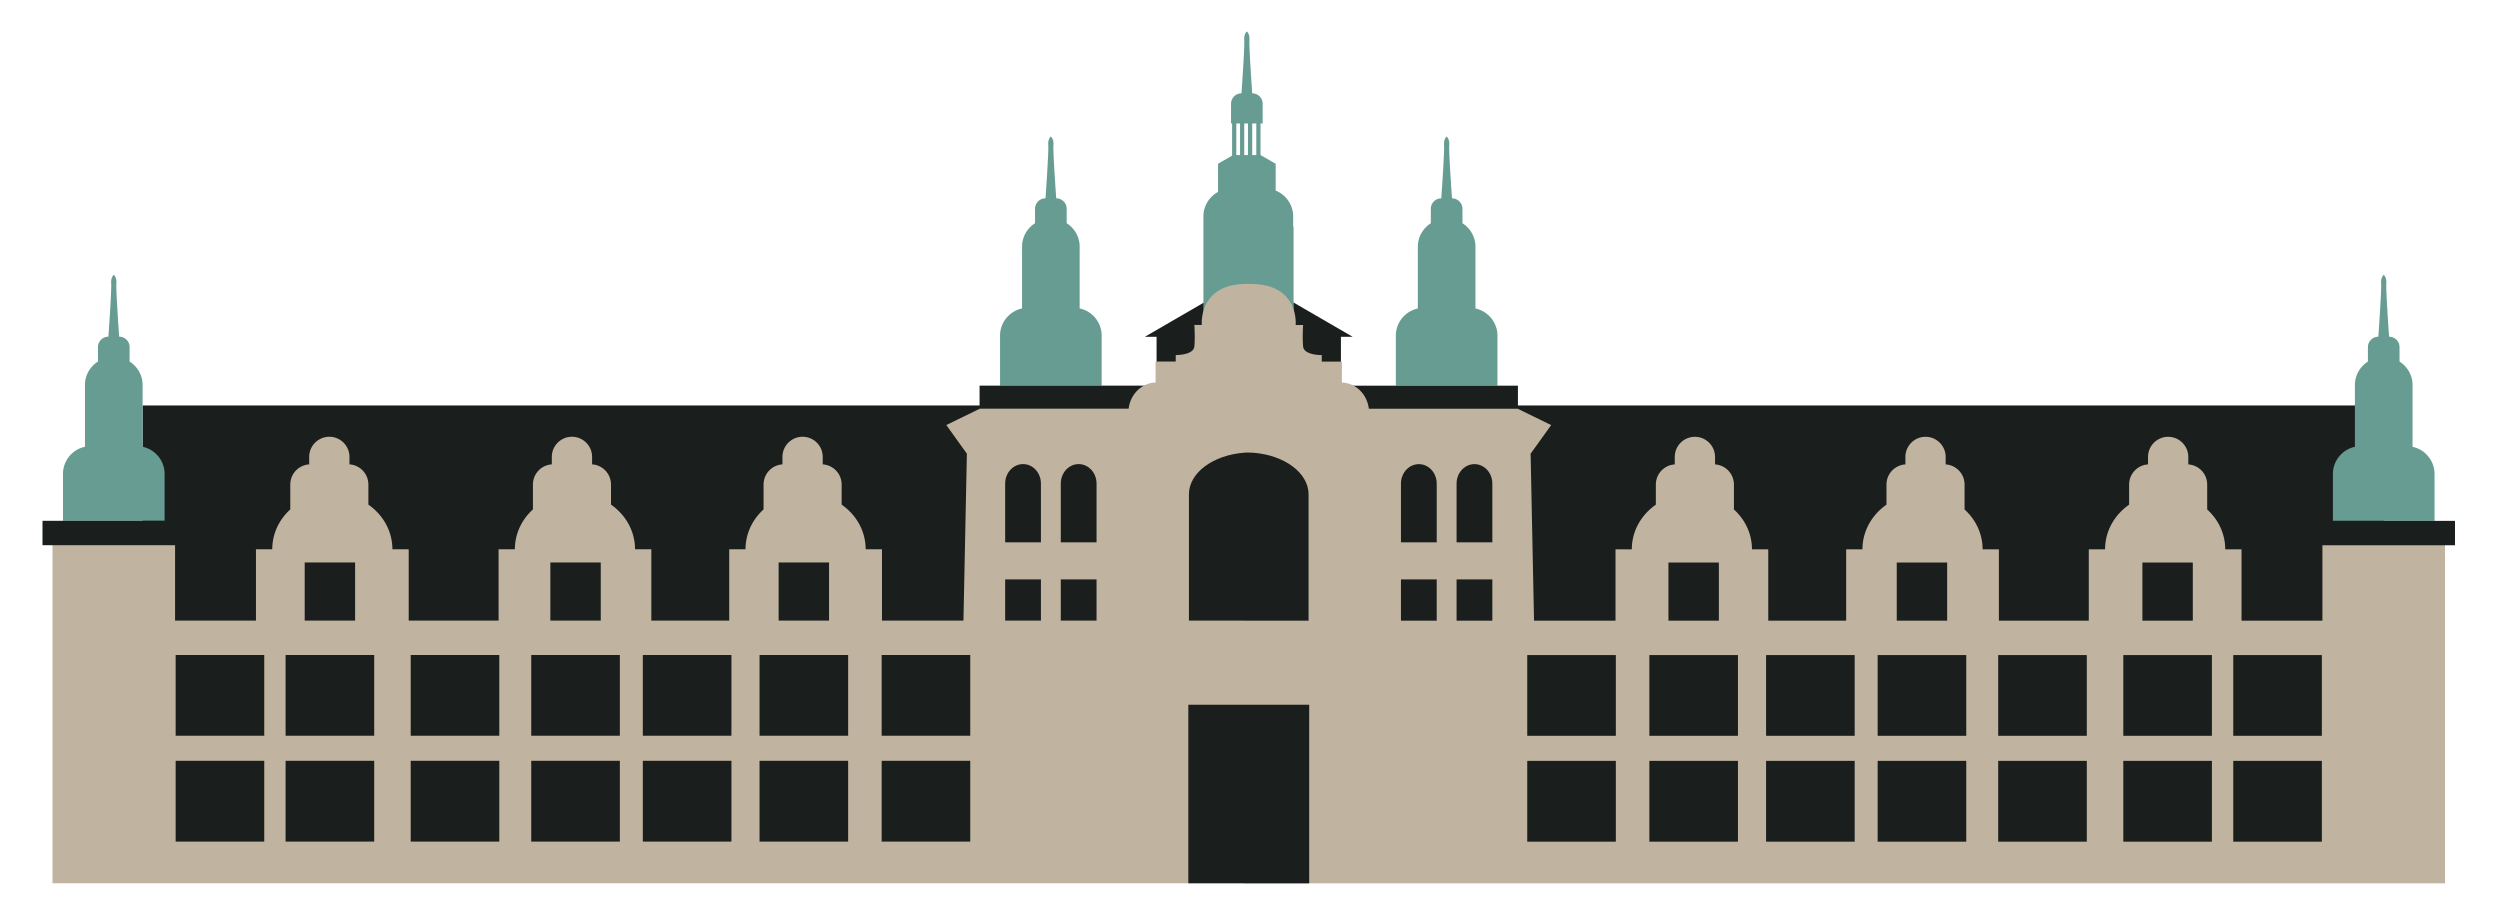
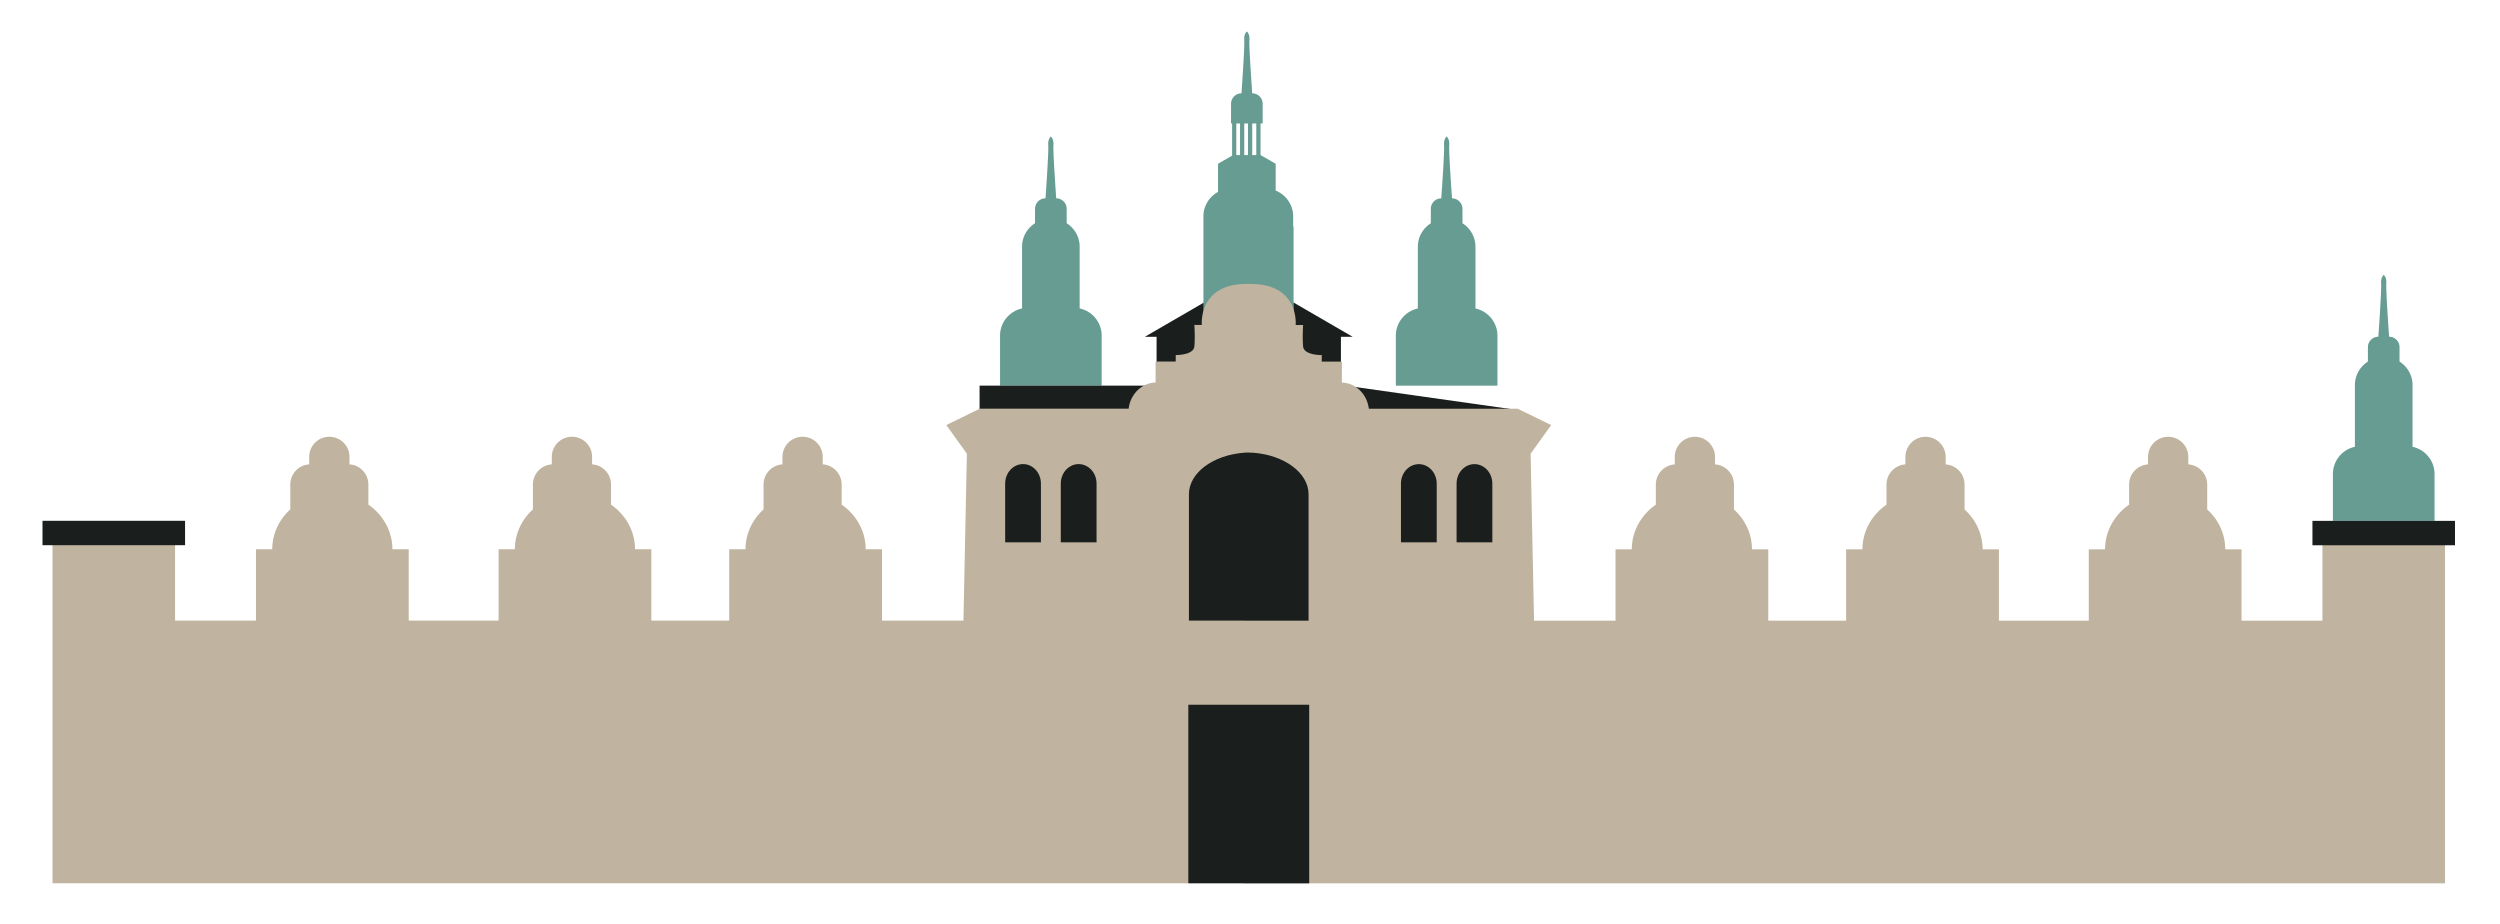
<svg xmlns="http://www.w3.org/2000/svg" viewBox="0 0 1079.836 399.245">
  <g fill="#1A1E1D">
-     <path d="M61.596 175.138h376.85v96.947H61.596zM1029.61 272.086H652.76v-96.947h376.85z" />
-   </g>
+     </g>
  <path fill="#1A1E1D" d="M520.173 130.583l-25.694 14.902h5.083v11.558h20.611zM558.58 130.583l25.694 14.902h-5.084v11.558h-20.61z" />
  <path fill="#679C92" d="M558.567 97.833v-4.37c0-5.03-3.14-9.37-7.56-11.14v-11.59l-6.52-3.76h-.02v-13.65h.92v-8.01h-.03c.02-.16.03-.33.03-.5 0-2.48-2.03-4.51-4.51-4.51 0 0-1.43-20.15-1.2-22.93.22-2.78-1.12-3.78-1.12-3.78s-1.34 1-1.12 3.78c.23 2.78-1.2 22.93-1.2 22.93-1.24 0-2.37.51-3.18 1.33a4.465 4.465 0 00-1.3 3.68h-.03v8.01h.46v13.91l-6.08 3.5v12.18c-3.75 2.03-6.31 6-6.31 10.55v47.77h38.94v-43.4h-.17zm-17.69-44.51h1.76v13.65h-1.76v-13.65zm-3.44 0h1.62v13.65h-1.62v-13.65zm-3.43 0h1.61v13.65h-1.61v-13.65zM475.846 144.959v21.61h-43.89v-21.61c0-5.74 4.09-10.58 9.5-11.73v-26.67c0-4.26 2.24-8.01 5.61-10.14v-5.74h.03a4.07 4.07 0 01-.03-.5c0-1.25.51-2.37 1.32-3.19.82-.82 1.95-1.33 3.19-1.33h.01c.04-.53 1.43-20.18 1.19-22.92-.21-2.78 1.12-3.78 1.12-3.78s1.35 1 1.12 3.78c-.23 2.74 1.16 22.33 1.2 22.92h.01c2.48 0 4.51 2.03 4.51 4.52 0 .17-.01.34-.03.5h.03v5.74c3.37 2.13 5.61 5.88 5.61 10.14v26.67c5.41 1.15 9.5 5.99 9.5 11.73z" />
  <path fill="#1A1E1D" d="M423.112 166.569h74.321v10.53h-74.321z" />
  <path fill="#679C92" d="M602.911 144.978v21.61h43.89v-21.61c0-5.74-4.09-10.58-9.5-11.73v-26.67c0-4.26-2.24-8.01-5.61-10.14v-5.74h-.03c.02-.16.03-.33.03-.5 0-1.25-.51-2.37-1.32-3.19a4.506 4.506 0 00-3.19-1.33h-.01c-.04-.53-1.43-20.18-1.19-22.92.21-2.78-1.12-3.78-1.12-3.78s-1.35 1-1.12 3.78c.23 2.74-1.16 22.33-1.2 22.92h-.01c-2.48 0-4.51 2.03-4.51 4.52 0 .17.01.34.03.5h-.03v5.74c-3.37 2.13-5.61 5.88-5.61 10.14v26.67c-5.41 1.15-9.5 5.99-9.5 11.73z" />
-   <path fill="#1A1E1D" d="M655.645 177.118h-74.32v-10.53h74.32z" />
+   <path fill="#1A1E1D" d="M655.645 177.118h-74.32v-10.53z" />
  <g>
    <path fill="#C0B39F" d="M1056.076 235.029v146.51h-518.65v-.02H22.676v-146.51h52.94v33.06h34.94v-30.81h7.04c0-6.75 2.98-12.85 7.79-17.22v-10.78c0-.34.02-.68.07-1.02a8.623 8.623 0 012.48-5.12 8.684 8.684 0 015.61-2.54v-3.23c0-4.79 3.92-8.7 8.7-8.7a8.703 8.703 0 018.7 8.7v3.23c4.2.25 7.62 3.53 8.1 7.66.05.34.07.68.07 1.02v8.7c6.3 4.4 10.38 11.41 10.38 19.3h7.04v30.81h38.82v-30.81h7.04c0-6.75 2.98-12.85 7.79-17.22v-10.78c0-.34.02-.68.07-1.02a8.623 8.623 0 012.48-5.12 8.684 8.684 0 015.61-2.54v-3.23c0-4.79 3.92-8.7 8.7-8.7a8.703 8.703 0 018.7 8.7v3.23c4.2.25 7.62 3.53 8.1 7.66.05.34.07.68.07 1.02v8.7c6.3 4.4 10.38 11.41 10.38 19.3h7.04v30.81h33.64v-30.81h7.04c0-6.75 2.98-12.85 7.79-17.22v-10.78c0-.34.02-.68.07-1.02a8.623 8.623 0 012.48-5.12 8.684 8.684 0 015.61-2.54v-3.23c0-4.79 3.92-8.7 8.7-8.7a8.703 8.703 0 018.7 8.7v3.23c4.2.25 7.62 3.53 8.1 7.66.05.34.07.68.07 1.02v8.7c6.3 4.4 10.38 11.41 10.38 19.3h7.04v30.81h35.19l1.48-72.12-8.88-12.36 14.48-7.07h64.28c.72-6.25 5.66-11.15 11.64-11.3v-9.06h8.69v-2.8s7.68.12 8.05-3.72c.37-3.84 0-9.29 0-9.29h3.22s-1.68-17.84 19.6-17.72c.45 0 .9 0 1.34.02h.21c21.06 0 19.39 17.72 19.39 17.72h3.22s-.37 5.45 0 9.29c.37 3.84 8.05 3.72 8.05 3.72v2.8h8.69v9.06c5.98.15 10.92 5.05 11.64 11.3h64.28l14.48 7.07-8.88 12.36 1.48 72.12h35.19v-30.81h7.04c0-7.89 4.08-14.9 10.38-19.3v-8.7c0-.34.02-.68.07-1.02.48-4.13 3.9-7.41 8.1-7.66v-3.23a8.703 8.703 0 018.7-8.7c4.78 0 8.7 3.91 8.7 8.7v3.23c2.17.13 4.15 1.08 5.61 2.54a8.623 8.623 0 012.48 5.12c.05.34.07.68.07 1.02v10.78c4.81 4.37 7.79 10.47 7.79 17.22h7.04v30.81h33.64v-30.81h7.04c0-7.89 4.08-14.9 10.38-19.3v-8.7c0-.34.02-.68.07-1.02.48-4.13 3.9-7.41 8.1-7.66v-3.23a8.703 8.703 0 018.7-8.7c4.78 0 8.7 3.91 8.7 8.7v3.23c2.17.13 4.15 1.08 5.61 2.54a8.623 8.623 0 012.48 5.12c.05.34.07.68.07 1.02v10.78c4.81 4.37 7.79 10.47 7.79 17.22h7.04v30.81h38.82v-30.81h7.04c0-7.89 4.08-14.9 10.38-19.3v-8.7c0-.34.02-.68.07-1.02.48-4.13 3.9-7.41 8.1-7.66v-3.23a8.703 8.703 0 018.7-8.7c4.78 0 8.7 3.91 8.7 8.7v3.23c2.17.13 4.15 1.08 5.61 2.54a8.623 8.623 0 012.48 5.12c.05.34.07.68.07 1.02v10.78c4.81 4.37 7.79 10.47 7.79 17.22h7.04v30.81h34.94v-33.06h52.94z" />
  </g>
  <g>
-     <path fill="#679C92" d="M71.097 204.702v20.26h-43.9v-20.26c0-5.74 4.09-10.58 9.5-11.73v-26.66c0-4.26 2.25-8.02 5.62-10.15v-5.73h.03a4.506 4.506 0 011.3-3.7c.81-.81 1.94-1.32 3.18-1.32 0 0 1.43-20.15 1.2-22.93-.22-2.78 1.12-3.78 1.12-3.78s1.34 1 1.12 3.78c-.23 2.78 1.2 22.93 1.2 22.93 2.48 0 4.51 2.03 4.51 4.51 0 .17-.01.34-.03.51h.03v5.73c3.37 2.13 5.62 5.89 5.62 10.15v26.66c5.41 1.15 9.5 5.99 9.5 11.73z" />
    <path fill="#1A1E1D" d="M18.357 224.965h61.579v10.53H18.357zM449.611 208.869v25.377h-15.445v-25.377c0-4.648 3.458-8.413 7.722-8.413 4.265-.001 7.723 3.765 7.723 8.413zM473.636 208.869v25.377h-15.445v-25.377c0-4.648 3.458-8.413 7.722-8.413s7.723 3.765 7.723 8.413z" />
    <path fill="#679C92" d="M1007.661 204.722v20.26h43.9v-20.26c0-5.74-4.09-10.58-9.5-11.73v-26.66c0-4.26-2.25-8.02-5.62-10.15v-5.73h-.03a4.506 4.506 0 00-1.3-3.7 4.498 4.498 0 00-3.18-1.32s-1.43-20.15-1.2-22.93c.22-2.78-1.12-3.78-1.12-3.78s-1.34 1-1.12 3.78c.23 2.78-1.2 22.93-1.2 22.93-2.48 0-4.51 2.03-4.51 4.51 0 .17.01.34.03.51h-.03v5.73c-3.37 2.13-5.62 5.89-5.62 10.15v26.66c-5.411 1.15-9.5 5.99-9.5 11.73z" />
    <path fill="#1A1E1D" d="M1060.4 235.514h-61.578v-10.53h61.579zM565.216 213.529v54.56h-27.79v-.02h-23.89v-54.56c0-9.3 10.45-16.96 23.89-17.97.48-.03.98-.06 1.47-.08.82.01 1.63.04 2.43.1 13.44 1.01 23.89 8.67 23.89 17.97zM565.486 304.409v77.13h-28.32v-.02h-23.89v-77.13h28.32v.02zM629.146 208.888v25.377h15.445v-25.377c0-4.648-3.458-8.413-7.722-8.413-4.265 0-7.723 3.765-7.723 8.413zM605.121 208.888v25.377h15.445v-25.377c0-4.648-3.458-8.413-7.722-8.413s-7.723 3.765-7.723 8.413z" />
  </g>
  <g fill="#1A1E1D">
-     <path d="M644.59 268.088h-15.444V250.27h15.445zM620.566 268.088H605.12V250.27h15.445zM742.438 268.088h-21.776v-25.123h21.776zM841.046 268.088H819.27v-25.123h21.776zM947.15 268.088h-21.776v-25.123h21.776zM901.36 317.82H863.09v-34.887h38.268zM901.36 363.534H863.09v-34.887h38.268zM849.292 317.82h-38.268v-34.887h38.268zM849.292 363.534h-38.268v-34.887h38.268zM801.098 317.82H762.83v-34.887h38.268zM801.098 363.534H762.83v-34.887h38.268zM750.684 317.82h-38.268v-34.887h38.268zM750.684 363.534h-38.268v-34.887h38.268zM955.396 317.82h-38.268v-34.887h38.268zM955.396 363.534h-38.268v-34.887h38.268zM697.937 317.82H659.67v-34.887h38.268zM697.937 363.534H659.67v-34.887h38.268zM1002.887 317.82h-38.268v-34.887h38.268zM1002.887 363.534h-38.268v-34.887h38.268zM434.167 250.25h15.445v17.819h-15.445zM458.192 250.25h15.445v17.819h-15.445zM336.319 242.946h21.776v25.123h-21.776zM237.711 242.946h21.776v25.123h-21.776zM131.607 242.946h21.776v25.123h-21.776zM177.398 282.913h38.268V317.8h-38.268zM177.398 328.627h38.268v34.887h-38.268zM229.465 282.913h38.268V317.8h-38.268zM229.465 328.627h38.268v34.887h-38.268zM277.659 282.913h38.268V317.8h-38.268zM277.659 328.627h38.268v34.887h-38.268zM328.073 282.913h38.268V317.8h-38.268zM328.073 328.627h38.268v34.887h-38.268zM123.361 282.913h38.268V317.8h-38.268zM123.361 328.627h38.268v34.887h-38.268zM380.82 282.913h38.268V317.8H380.82zM380.82 328.627h38.268v34.887H380.82zM75.871 282.913h38.268V317.8H75.871zM75.871 328.627h38.268v34.887H75.871z" />
-   </g>
+     </g>
</svg>